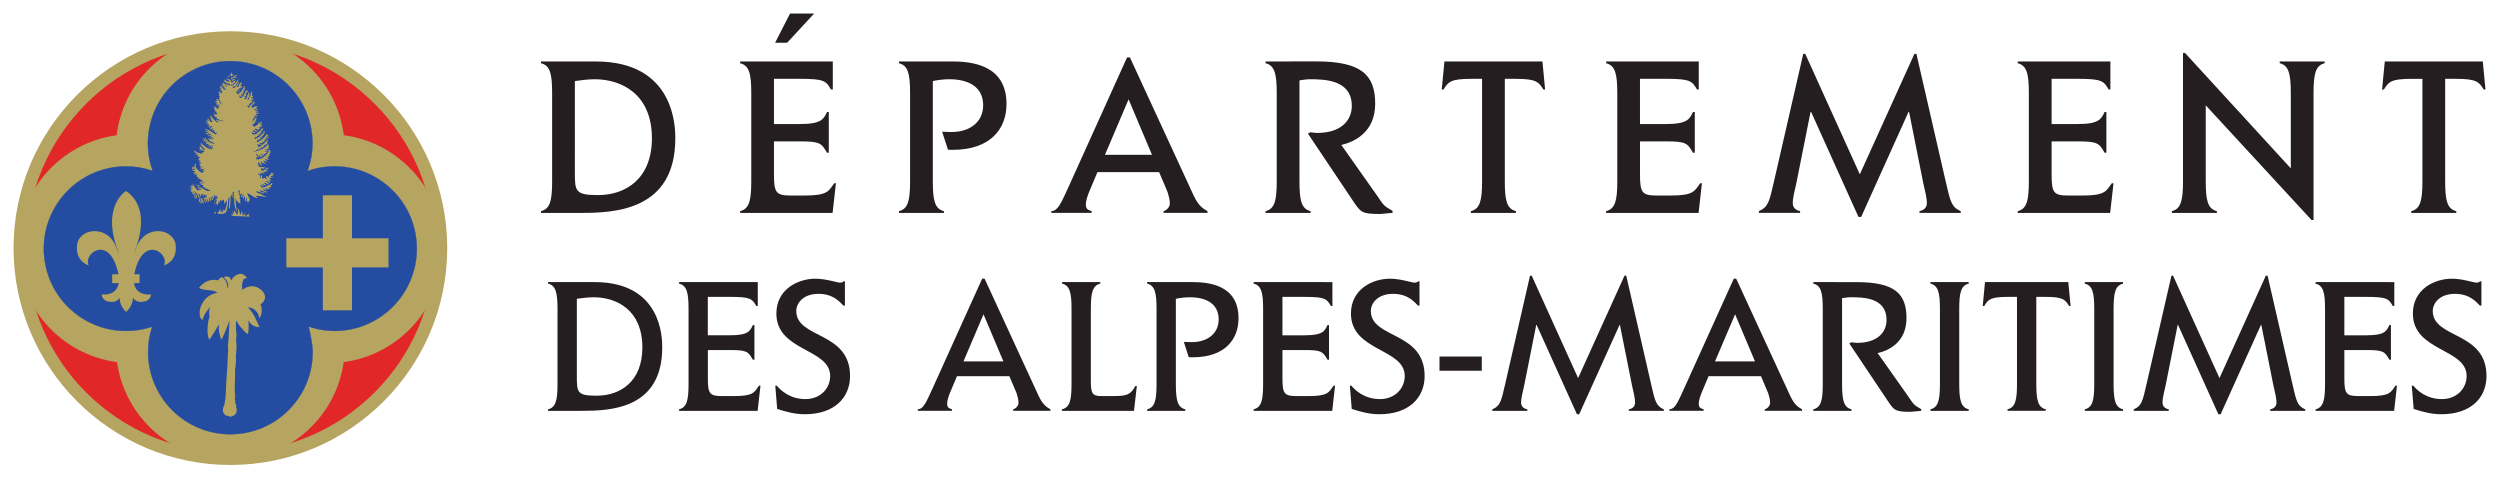
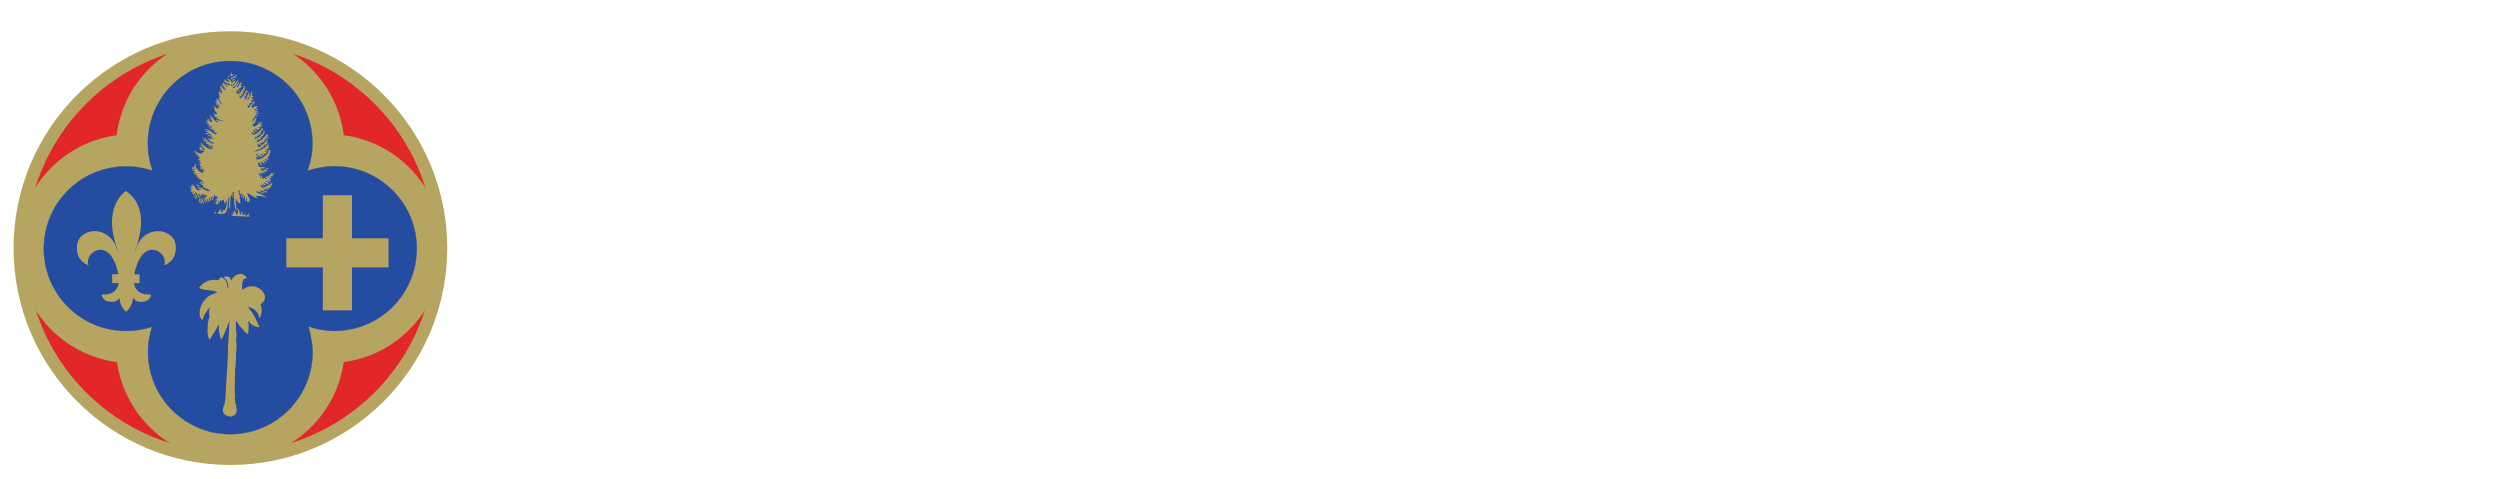
<svg xmlns="http://www.w3.org/2000/svg" id="svg5852" version="1.1" width="1024" height="196" viewBox="-0.687 -0.687 126.742 24.258">
  <defs id="defs5849" />
  <path d="m 5.894,7.374 0.019,0.004 0.021,-0.025 z" style="fill:#a4965f;fill-opacity:1;fill-rule:nonzero;stroke:none;stroke-width:1.333" id="path4359" />
  <path d="m 5.772,7.511 0.031,0.007 0.015,-0.031 -0.024,-0.015 z" style="fill:#b6a560;fill-opacity:1;fill-rule:nonzero;stroke:none;stroke-width:1.333" id="path4363" />
  <path d="m 5.832,7.542 0.024,0.007 0.089,-0.011 z" style="fill:#b6a560;fill-opacity:1;fill-rule:nonzero;stroke:none;stroke-width:1.333" id="path4367" />
  <path d="m 6.027,7.943 0.032,0.084 -0.021,-0.101 z" style="fill:#b6a560;fill-opacity:1;fill-rule:nonzero;stroke:none;stroke-width:1.333" id="path4371" />
  <path d="m 6.572,8.269 -0.007,0.049 0.067,-0.081 z" style="fill:#b6a560;fill-opacity:1;fill-rule:nonzero;stroke:none;stroke-width:1.333" id="path4375" />
  <path d="m 7.779,3.289 c 0.007,0.071 -0.063,0.032 -0.071,0" style="fill:#b6a560;fill-opacity:1;fill-rule:nonzero;stroke:none;stroke-width:1.333" id="path4387" />
  <path d="m 7.67,3.373 0.06,0.017 -0.045,-0.041 z" style="fill:#b6a560;fill-opacity:1;fill-rule:nonzero;stroke:none;stroke-width:1.333" id="path4391" />
  <path d="m 8.148,4.181 0.032,-0.007 z" style="fill:#b6a560;fill-opacity:1;fill-rule:nonzero;stroke:none;stroke-width:1.333" id="path4395" />
  <path d="m 10.988,22.476 c 5.859,0 10.607,-4.748 10.607,-10.607 0,-5.857 -4.748,-10.607 -10.607,-10.607 -5.857,0 -10.607,4.749 -10.607,10.607 0,5.859 4.749,10.607 10.607,10.607" style="fill:#e12728;fill-opacity:1;fill-rule:nonzero;stroke:none;stroke-width:1.333" id="path4407" />
  <path d="m 0.328,11.869 c 0,5.877 4.783,10.66 10.66,10.66 5.879,0 10.661,-4.783 10.661,-10.66 0,-5.879 -4.783,-10.66 -10.661,-10.66 -5.877,0 -10.66,4.781 -10.66,10.66 m 0.108,0 c 0,-5.82 4.733,-10.553 10.552,-10.553 5.82,0 10.553,4.733 10.553,10.553 0,5.819 -4.733,10.553 -10.553,10.553 -5.819,0 -10.552,-4.735 -10.552,-10.553" style="fill:#e12728;fill-opacity:1;fill-rule:nonzero;stroke:none;stroke-width:1.333" id="path4419" />
  <path d="M 10.992,0.897 C 4.931,0.897 -0.001,5.83 2.7298887e-7,11.891 2.7298887e-7,17.953 4.932,22.885 10.993,22.885 c 6.063,-0.001 10.995,-4.933 10.993,-10.995 0,-6.063 -4.932,-10.993 -10.995,-10.993 m 0.001,21.344 c -5.707,0 -10.349,-4.643 -10.351,-10.349 0,-5.707 4.643,-10.351 10.349,-10.351 5.707,-0.001 10.351,4.641 10.351,10.349 0.001,5.705 -4.641,10.349 -10.349,10.351" style="fill:#b6a560;fill-opacity:1;fill-rule:nonzero;stroke:none;stroke-width:1.333" id="path4423" />
  <path d="m 16.74,6.161 c -0.359,-2.86 -2.8,-5.073 -5.757,-5.073 -2.959,0.001 -5.399,2.215 -5.757,5.075 l -0.004,0.007 c -2.831,0.384 -5.012,2.812 -5.012,5.749 0,2.944 2.193,5.376 5.035,5.752 l 0.001,-0.004 c 0.397,2.82 2.819,4.987 5.747,4.987 2.928,0 5.349,-2.168 5.745,-4.987 l -0.012,0.004 c 2.845,-0.373 5.041,-2.807 5.041,-5.755 0,-2.939 -2.185,-5.367 -5.02,-5.749" style="fill:#b6a560;fill-opacity:1;fill-rule:nonzero;stroke:none;stroke-width:1.333" id="path4435" />
-   <path d="m 7.019,15.881 c -0.413,0.136 -0.855,0.211 -1.313,0.211 -2.304,0 -4.172,-1.868 -4.173,-4.173 0,-2.304 1.868,-4.172 4.173,-4.173 0.467,0 0.916,0.077 1.336,0.219 l 0.004,0.005 c -0.153,-0.433 -0.236,-0.9 -0.236,-1.385 0,-2.305 1.868,-4.173 4.172,-4.173 2.305,0 4.173,1.868 4.173,4.172 0,0.489 -0.089,0.952 -0.244,1.389 0.425,-0.148 0.884,-0.227 1.359,-0.227 2.305,0 4.173,1.868 4.173,4.172 0,2.305 -1.868,4.173 -4.172,4.173 -0.463,0 -0.889,-0.076 -1.305,-0.216 0,0 0.2,0.833 0.2,1.28 0,2.305 -1.868,4.173 -4.173,4.173 -2.304,0.001 -4.173,-1.868 -4.173,-4.172 0,-0.447 0.071,-0.875 0.2,-1.277 l -0.007,10e-4" style="fill:#244ca1;fill-opacity:1;fill-rule:nonzero;stroke:none;stroke-width:1.333" id="path4439" />
+   <path d="m 7.019,15.881 c -0.413,0.136 -0.855,0.211 -1.313,0.211 -2.304,0 -4.172,-1.868 -4.173,-4.173 0,-2.304 1.868,-4.172 4.173,-4.173 0.467,0 0.916,0.077 1.336,0.219 c -0.153,-0.433 -0.236,-0.9 -0.236,-1.385 0,-2.305 1.868,-4.173 4.172,-4.173 2.305,0 4.173,1.868 4.173,4.172 0,0.489 -0.089,0.952 -0.244,1.389 0.425,-0.148 0.884,-0.227 1.359,-0.227 2.305,0 4.173,1.868 4.173,4.172 0,2.305 -1.868,4.173 -4.172,4.173 -0.463,0 -0.889,-0.076 -1.305,-0.216 0,0 0.2,0.833 0.2,1.28 0,2.305 -1.868,4.173 -4.173,4.173 -2.304,0.001 -4.173,-1.868 -4.173,-4.172 0,-0.447 0.071,-0.875 0.2,-1.277 l -0.007,10e-4" style="fill:#244ca1;fill-opacity:1;fill-rule:nonzero;stroke:none;stroke-width:1.333" id="path4439" />
  <path d="m 6.802,6.583 c 0,0.476 0.08,0.943 0.236,1.387 h 10e-4 c -0.144,-0.447 -0.223,-0.912 -0.223,-1.387 0,-2.297 1.868,-4.167 4.165,-4.167 2.297,0 4.165,1.869 4.165,4.165 0,0.464 -0.081,0.931 -0.244,1.387 0.444,-0.14 0.901,-0.216 1.367,-0.217 1.112,0 2.159,0.433 2.945,1.22 0.787,0.787 1.22,1.833 1.22,2.947 0,1.112 -0.432,2.159 -1.22,2.945 -0.787,0.787 -1.832,1.22 -2.945,1.22 -0.445,0 -0.871,-0.071 -1.303,-0.216 -0.007,0.017 0.191,0.847 0.191,1.288 0,2.296 -1.869,4.165 -4.165,4.165 -1.113,0 -2.159,-0.433 -2.945,-1.22 -0.788,-0.785 -1.221,-1.832 -1.221,-2.945 0,-0.435 0.067,-0.864 0.199,-1.275 -0.145,0.408 -0.213,0.839 -0.212,1.275 0,1.117 0.435,2.167 1.224,2.956 0.789,0.789 1.839,1.224 2.956,1.223 2.304,0 4.18,-1.875 4.18,-4.179 0,-0.443 -0.199,-1.273 -0.201,-1.283 0.424,0.155 0.852,0.225 1.299,0.225 1.117,0 2.167,-0.436 2.956,-1.224 0.789,-0.791 1.224,-1.84 1.224,-2.956 0,-1.117 -0.435,-2.167 -1.224,-2.956 -0.791,-0.789 -1.84,-1.224 -2.956,-1.224 -0.468,0 -0.925,0.076 -1.361,0.227 0.171,-0.449 0.253,-0.917 0.253,-1.383 0,-2.304 -1.875,-4.179 -4.18,-4.179 -2.305,0 -4.18,1.875 -4.18,4.18 m -4.053,2.38 c -0.789,0.789 -1.224,1.84 -1.224,2.955 10e-4,2.305 1.876,4.18 4.181,4.18 0.449,0 0.892,-0.071 1.315,-0.211 l -0.004,-0.013 c -0.423,0.14 -0.863,0.211 -1.311,0.211 -2.297,0 -4.167,-1.869 -4.167,-4.167 0,-1.112 0.433,-2.157 1.22,-2.944 0.787,-0.788 1.833,-1.221 2.945,-1.221 0.443,0 0.875,0.076 1.288,0.211 -0.411,-0.148 -0.844,-0.224 -1.288,-0.224 -1.116,0 -2.167,0.435 -2.956,1.224 m 4.289,-0.992 v -10e-4 l -0.045,-0.007 z" style="fill:#244ca1;fill-opacity:1;fill-rule:nonzero;stroke:none;stroke-width:1.333" id="path4443" />
  <path id="path4447" d="m 10.807,3.25 -0.016,0.037 h 0.025 v 0.062 l 0.037,-0.01 0.131,0.121 -0.16,-0.018 c -0.061,-0.024 -0.095,-0.11 -0.174,-0.094 l 0.062,0.045 -0.082,0.041 0.094,0.018 -0.021,0.045 0.074,-0.018 -0.016,0.061 0.066,-0.035 0.008,0.066 0.045,-0.055 0.045,0.074 0.021,-0.051 0.053,0.098 c -0.083,0.024 -0.165,-0.066 -0.248,-0.066 l 0.018,0.09 0.084,-0.018 -0.062,0.066 c -0.077,-0.049 -0.067,-0.235 -0.207,-0.186 l 0.066,0.037 -0.104,0.01 v 0.016 h 0.021 l 0.025,0.051 0.041,-0.047 0.016,0.018 -0.066,0.09 0.096,-0.018 -0.049,0.055 0.082,-0.008 -0.062,0.074 0.098,-0.021 -0.045,0.059 c 0.025,0.069 0.06,-0.037 0.096,0 v 0.016 l -0.111,0.021 C 10.609,3.794 10.548,3.682 10.477,3.617 l 0.025,0.064 -0.037,0.021 0.074,0.033 -0.09,0.008 c -0.008,0.069 0.086,-0.016 0.105,0.041 l -0.105,0.033 v 0.029 l 0.135,0.012 -0.082,0.033 0.053,0.037 -0.025,0.045 0.084,-0.025 -0.092,0.1 -0.086,-0.127 -0.023,0.019 c 0.107,0.041 -0.037,0.031 -0.029,0.084 l 0.066,0.023 -0.066,0.059 h 0.066 l -0.037,0.064 0.053,0.047 -0.053,0.045 0.029,0.037 -0.021,0.016 0.008,0.029 0.014,0.062 c 0.057,0.057 0.072,0.15 0.143,0.213 -0.132,-0.037 -0.165,-0.214 -0.23,-0.305 l -0.018,0.021 -0.027,-0.01 -0.053,0.033 0.09,0.029 c -0.005,0.073 -0.09,0.013 -0.111,0.055 l 0.008,0.064 0.104,-0.035 -0.1,0.109 0.119,-0.016 -0.012,0.016 -0.107,0.066 c 0.083,0.037 0.12,-0.066 0.182,-0.037 l -0.119,0.111 0.148,-0.057 c 0,0.061 -0.08,0.079 -0.096,0.127 l 0.014,0.049 C 10.299,4.834 10.248,4.728 10.183,4.702 l -0.066,0.018 0.027,0.004 0.076,0.037 -0.084,0.062 0.084,0.029 -0.037,0.027 0.008,0.033 0.037,-0.016 -0.008,0.08 0.053,-0.016 v 0.074 l 0.049,-0.012 0.008,0.029 -0.064,0.082 -0.129,-0.111 0.029,0.029 -0.049,0.045 0.066,-0.008 0.029,0.037 -0.029,0.016 -0.039,0.037 0.113,0.029 -0.084,0.029 0.145,0.029 -0.033,0.053 0.045,0.027 0.062,-0.008 0.014,0.053 h 0.023 l 0.082,0.039 0.162,0.008 c -0.149,0.059 -0.298,-0.033 -0.43,-0.082 l 0.041,0.035 -0.004,0.047 0.086,0.037 -0.004,0.062 C 10.271,5.489 10.185,5.412 10.128,5.329 10.091,5.268 10.03,5.238 10.005,5.181 l -0.045,-0.062 0.029,0.092 -0.055,0.045 0.033,0.021 h 0.014 l 0.027,-0.037 0.025,0.065 -0.092,0.055 h 0.018 l 0.119,0.016 -0.09,0.059 0.098,-0.01 -0.025,0.033 0.029,0.029 C 9.931,5.58 9.955,5.313 9.815,5.321 c 0,0.065 0.11,0.06 0.082,0.127 -0.037,-0.063 -0.14,-0.005 -0.193,-0.055 l 0.152,0.084 c -0.033,0.059 -0.107,-0.008 -0.115,0.066 l 0.037,-0.004 h 0.107 l -0.074,0.064 -0.016,0.037 0.109,-0.053 0.016,0.016 -0.09,0.119 0.119,-0.061 c 0.049,0.071 -0.078,0.065 -0.045,0.135 0.075,-0.012 0.087,-0.117 0.166,-0.109 0,0.079 -0.098,0.097 -0.104,0.184 l 0.021,0.01 0.154,-0.084 -0.09,0.133 0.152,-0.019 -0.062,0.088 0.076,-0.008 -0.008,0.059 0.125,-0.021 -0.09,0.104 -0.379,-0.242 -0.164,-0.041 c 0.028,0.091 0.127,0.017 0.164,0.09 h -0.156 c 0.033,0.071 0.128,0.037 0.186,0.066 -0.025,0.061 -0.103,0.035 -0.156,0.053 l 0.037,0.025 0.01,0.049 0.098,-0.049 0.074,-0.025 -0.082,0.066 0.148,-0.019 C 10.005,6.219 9.857,6.135 9.841,6.221 L 9.96,6.206 10.062,6.176 c -0.028,0.075 -0.111,0.068 -0.156,0.1 h 0.084 L 10.124,6.239 10.027,6.327 v 0.023 h 0.008 L 10.165,6.335 C 10.053,6.445 9.914,6.276 9.816,6.358 l 0.008,0.004 0.098,0.025 -0.016,0.064 h 0.008 V 6.436 l 0.037,-0.012 0.021,0.074 0.135,0.008 -0.035,0.014 v 0.023 c 0.065,-0.024 0.091,0.037 0.135,0.057 C 10.018,6.596 9.823,6.495 9.728,6.313 l -0.037,-0.07 0.014,0.07 c -0.033,0.067 0.065,0.048 0.053,0.102 -0.071,-0.012 -0.101,-0.08 -0.164,-0.109 -0.024,0.061 0.066,0.057 0.074,0.119 -0.025,0.065 -0.074,0 -0.102,0 0.028,0.107 0.152,-0.02 0.213,0.037 l -0.004,0.029 c -0.065,-0.037 -0.083,0.067 -0.137,0.029 v 0.023 l 0.1,-0.023 0.119,0.023 c -0.041,0.021 -0.129,0.025 -0.107,0.086 l 0.047,-0.019 0.135,-0.01 c -0.053,0.025 -0.094,0.094 -0.156,0.074 v 0.025 l 0.049,-0.025 0.148,-0.019 -0.104,0.104 c 0.087,0.016 0.14,-0.104 0.219,-0.066 l -0.127,0.131 0.008,0.008 c 0.095,0.029 0.066,-0.102 0.156,-0.094 l -0.074,0.156 C 9.895,6.856 9.738,6.786 9.631,6.663 c -0.087,0 -0.071,-0.107 -0.104,-0.152 v 0.082 h -0.074 l 0.092,0.045 -0.1,0.025 v 0.021 c 0.057,-0.012 0.125,0.017 0.166,0.053 l -0.062,-0.016 -0.004,0.029 0.094,0.053 -0.016,0.045 0.082,0.016 v 0.014 c -0.14,0.156 -0.123,-0.176 -0.279,-0.127 l -0.033,0.031 0.045,-0.008 0.037,0.049 -0.104,0.062 0.127,-0.018 -0.098,0.1 c 0.109,-0.091 0.193,-0.024 0.285,0.025 l -0.066,0.031 -0.117,0.084 -0.184,-0.066 c -0.069,-0.016 -0.095,-0.128 -0.186,-0.074 l 0.082,0.047 -0.029,0.019 v 0.023 c 0.033,0.029 0.086,-0.036 0.104,0.029 l -0.09,0.084 0.033,0.004 0.027,-0.037 h 0.084 l -0.01,0.008 -0.025,0.074 0.062,-0.045 0.01,0.008 -0.055,0.105 0.1,-0.037 0.012,0.043 -0.027,0.049 -0.035,0.01 0.018,0.012 0.035,0.025 -0.014,0.014 -0.047,-0.014 -0.021,0.012 0.014,0.021 0.059,0.014 0.043,0.008 0.002,0.016 -0.045,-0.002 -0.023,0.002 -0.019,0.023 0.065,0.004 0.037,0.01 -0.041,0.021 -0.004,0.031 -0.014,0.023 v 0.023 l 0.043,-0.033 0.025,-0.027 0.021,0.027 -0.002,0.016 -0.059,0.055 -0.041,0.033 0.029,0.014 0.041,0.01 v 0.025 l -0.039,0.01 0.082,0.033 -0.09,0.082 0.023,0.004 0.121,-0.049 c 0.016,0.063 -0.072,0.041 -0.1,0.074 l 0.008,0.045 c 0.053,-0.025 0.107,-0.041 0.174,-0.025 0,0.079 -0.123,0.001 -0.082,0.084 l 0.117,-0.018 -0.072,0.07 -0.025,0.049 c -0.168,-0.028 -0.296,-0.175 -0.379,-0.324 l 0.045,-0.074 -0.045,-0.07 -0.045,0.152 -0.059,-0.016 0.051,0.057 -0.012,0.018 -0.1,-0.037 -0.014,0.016 0.037,0.037 -0.008,0.029 -0.037,-0.008 c 0.045,0.123 0.128,-0.055 0.193,0.016 l -0.119,0.082 -0.098,0.051 0.098,-0.021 h 0.129 c -0.059,0.012 -0.059,0.123 -0.137,0.082 l 0.074,0.045 -0.008,0.051 0.105,-0.084 c 0.025,0.055 -0.077,0.072 -0.053,0.129 l 0.029,-0.012 0.074,-0.033 -0.047,0.127 0.01,-0.008 h 0.1 l -0.037,0.111 0.109,-0.029 v 0.055 c 0.067,-0.029 0.108,0.072 0.158,0.102 -0.051,0.065 -0.091,-0.045 -0.148,0 l 0.027,0.045 -0.053,0.039 0.008,0.045 0.057,-0.037 0.189,-0.055 c -0.028,0.081 -0.185,0.017 -0.172,0.137 h 0.104 l -0.021,0.111 h 0.039 l 0.025,-0.002 0.008,0.027 0.023,0.012 0.041,-0.014 -0.002,0.047 0.019,0.002 0.014,-0.004 -0.012,0.021 0.018,0.004 0.057,-0.021 0.037,0.074 0.062,-0.027 0.051,0.049 c -0.173,0.081 -0.311,-0.065 -0.447,-0.139 -0.045,0.036 -0.113,0.019 -0.18,0.043 l 0.008,0.021 c 0.059,0.029 0.12,-0.012 0.182,-0.021 -0.02,0.071 -0.148,0.044 -0.189,0.113 l -0.012,-0.018 c -0.124,-0.087 -0.183,-0.234 -0.258,-0.35 l -0.019,0.016 0.037,0.104 -0.029,0.016 -0.135,-0.102 0.082,0.064 -0.045,0.037 0.016,0.008 0.086,0.047 c -0.061,-0.004 -0.119,0.008 -0.168,-0.037 v 0.021 l 0.086,0.037 -0.039,0.027 0.154,0.008 -0.172,0.055 0.082,0.012 -0.025,0.045 0.041,0.018 -0.09,0.037 h 0.131 l -0.049,0.057 c 0.071,0.033 0.095,-0.11 0.17,-0.094 l -0.141,0.146 h 0.082 l -0.025,0.084 c 0.087,-0.049 0.058,-0.152 0.137,-0.193 0.012,0.091 -0.056,0.16 -0.098,0.238 l -0.043,0.008 0.066,0.029 c 0.055,-0.075 0.073,-0.181 0.131,-0.23 0.021,0.112 -0.081,0.2 -0.109,0.295 l 0.045,0.025 c 0.061,-0.083 0.066,-0.189 0.111,-0.275 h 0.025 l -0.025,0.133 0.008,0.186 0.025,-0.17 c 0.012,-0.045 -8.8e-4,-0.129 0.065,-0.129 0.004,0.075 -0.045,0.136 -0.016,0.211 l 0.027,-0.008 c -0.036,-0.079 0.075,-0.108 0.025,-0.178 l 0.166,0.004 0.072,0.076 0.01,-0.068 0.074,0.055 c -0.083,0.021 0.038,0.074 -0.045,0.094 l -0.042,-0.049 -0.016,0.119 -0.057,-0.09 -0.008,0.119 0.019,-0.025 0.016,0.018 c -0.008,0.075 -0.073,0.127 -0.082,0.201 l 0.037,0.021 -0.008,-0.059 c 0.061,-0.057 0.091,-0.148 0.145,-0.211 0.013,0.059 -0.032,0.109 -0.037,0.166 l -0.037,0.066 h 0.027 c 0.067,-0.077 0.104,-0.182 0.158,-0.26 l -0.037,0.148 v 0.102 l 0.019,-0.004 -0.008,-0.033 c 0.083,-0.057 0.052,-0.164 0.09,-0.242 0.053,0.063 -0.018,0.148 0.018,0.215 l 0.037,-0.057 c 0.033,-0.063 -0.046,-0.157 0.037,-0.189 l 0.012,0.172 c 0.14,0.004 -0.021,-0.132 0.053,-0.209 l 0.037,0.135 h 0.018 l 0.012,-0.156 0.047,-0.029 0.008,0.088 0.045,-0.037 0.029,-0.014 0.019,0.027 -0.094,0.129 c 0.049,-0.029 0.056,-0.102 0.127,-0.082 l -0.037,0.104 -0.033,-0.021 -0.119,0.141 c 0.045,-0.004 0.087,-0.111 0.152,-0.09 l -0.045,0.143 -0.037,0.129 0.012,-0.033 0.09,-0.066 -0.027,0.1 c 0.119,-0.025 0.038,-0.182 0.127,-0.211 l -0.016,0.082 0.029,0.021 0.023,-0.156 0.074,0.053 0.1,-0.068 0.025,0.016 0.016,0.182 c 0.061,-0.037 0.091,-0.133 0.137,-0.166 -0.012,0.189 -0.017,0.411 -0.145,0.535 l -0.014,-0.09 -0.098,0.219 V 9.988 l -0.082,0.104 c 0,-0.075 0.027,-0.136 0.043,-0.203 -0.081,0.071 -0.135,0.173 -0.193,0.252 0.145,0.02 0.335,0.05 0.441,-0.074 0.099,-0.209 0.091,-0.466 0.119,-0.705 l 0.047,-0.061 0.012,0.016 -0.037,0.564 0.025,0.025 c 0.085,-0.197 0.033,-0.457 0.082,-0.672 l 0.049,-0.062 c 0.021,0.075 -0.008,0.144 0.025,0.201 l 0.019,-0.34 0.066,0.019 -0.037,0.119 c 0.107,0.004 -0.022,0.083 0.016,0.145 h 0.021 c 0,0.247 0.016,0.502 0.127,0.713 l 0.01,-0.004 C 11.285,9.824 11.273,9.618 11.248,9.412 l 0.021,-0.047 0.053,0.182 v -0.008 l 0.019,-0.064 0.062,0.146 0.008,-0.055 0.104,0.092 -0.045,-0.135 0.045,0.035 -0.045,-0.131 0.019,0.021 c 0.059,-0.033 -0.065,-0.079 -0.041,-0.141 l 0.041,0.012 -0.027,-0.109 -0.021,-0.014 -0.025,-0.145 -0.049,-0.104 0.066,0.047 0.019,-0.029 0.018,0.012 -0.018,0.129 0.062,0.082 0.045,-0.104 c 0.037,0.067 -0.008,0.133 -0.018,0.199 l 0.055,0.043 c 0.032,-0.057 -0.02,-0.13 0.051,-0.176 0.016,0.069 -0.002,0.136 -0.006,0.213 l 0.047,0.072 c -0.021,-0.063 -8.6e-4,-0.148 0.035,-0.193 l 0.014,0.117 c 0.008,0.045 -0.026,0.141 0.035,0.162 0.051,-0.063 -0.036,-0.136 0.037,-0.186 0.029,0.069 0.01,0.179 0.047,0.246 l 0.029,-0.098 0.023,0.061 0.045,0.066 -0.023,-0.074 0.023,-0.098 0.037,0.09 v -0.082 l -0.06,-0.121 -0.037,-0.08 -0.059,-0.133 c 0.209,0.024 0.342,0.264 0.564,0.238 L 12.262,9.244 c 0.177,0 0.366,0.019 0.535,0.064 v -0.029 c -0.112,-0.028 -0.206,-0.103 -0.305,-0.156 -0.091,0.025 -0.136,-0.07 -0.201,-0.082 l 0.053,-0.037 c 0.091,0.057 0.234,0.044 0.32,0.131 l 0.014,-0.037 0.045,0.01 V 9.086 C 12.636,9.058 12.5,9.057 12.492,8.959 l 0.057,0.012 c 0.079,0.041 0.173,0.037 0.238,0.1 l 0.084,-0.018 v -0.012 l -0.084,-0.029 -0.156,-0.082 c 0.091,-0.055 0.169,0.029 0.256,0.012 l -0.107,-0.066 0.037,-0.027 0.129,0.064 0.027,-0.064 -0.049,-0.053 0.131,0.019 v -0.074 l -0.057,-0.021 v -0.016 l 0.133,-0.004 -0.043,-0.053 0.043,-0.025 v -0.012 h -0.051 v -0.025 l -0.066,0.07 c -0.136,0.069 -0.255,0.16 -0.412,0.178 -0.036,-0.049 -0.09,-0.088 -0.102,-0.15 0.057,0.013 0.128,0.072 0.193,0.113 -0.02,-0.063 -0.074,-0.103 -0.111,-0.166 l 0.156,0.07 0.094,0.019 -0.139,-0.127 0.014,-0.019 c 0.087,0.008 0.143,0.086 0.217,0.082 v -0.074 l -0.145,-0.062 0.025,-0.019 c 0.091,-0.013 0.13,0.086 0.213,0.049 l -0.049,-0.041 0.045,-0.025 -0.016,-0.016 -0.062,0.016 -0.057,-0.045 0.172,0.025 0.014,-0.018 -0.104,-0.094 0.094,-0.043 c 0.037,-0.012 0.084,0.063 0.092,-0.004 L 13.027,8.265 V 8.25 L 13.154,8.205 C 13.105,8.131 13.232,8.151 13.207,8.076 l -0.152,0.084 0.076,-0.084 c -0.116,-0.065 -0.079,0.162 -0.17,0.121 l -0.06,0.127 c 0.016,-0.063 -0.051,-0.062 -0.068,-0.094 l -0.053,0.072 0.008,-0.008 0.07,0.084 c -0.041,0.079 -0.041,-0.057 -0.09,0 l -0.025,-0.055 c -0.172,0.087 -0.138,0.056 -0.133,-0.055 l -0.043,-0.072 c -0.071,0.037 0.028,0.089 -0.018,0.143 -0.065,-0.008 -0.019,-0.085 -0.065,-0.109 l 0.023,-0.033 h -0.045 c 0,-0.045 -0.108,-0.031 -0.047,-0.088 0.063,0.021 0.116,0.061 0.186,0.041 l -0.109,-0.078 0.057,-0.016 c 0.053,0.045 0.128,0.037 0.211,0.037 -0.017,-0.041 -0.098,-0.008 -0.104,-0.074 l 0.021,-0.016 0.172,0.045 v -0.012 l -0.045,-0.018 -0.029,-0.062 0.125,0.01 v -0.029 c -0.033,-0.02 -0.117,0.016 -0.113,-0.047 l 0.121,-0.008 0.027,-0.037 -0.064,-0.004 0.016,-0.045 -0.062,0.059 c -0.083,-0.029 -0.081,0.076 -0.139,0.098 h -0.156 l 0.037,-0.025 -0.037,-0.072 0.027,-0.01 0.146,0.025 -0.018,-0.053 0.094,-0.018 v -0.012 c -0.128,-0.028 -0.251,0.034 -0.363,-0.045 l 0.01,-0.029 -0.033,-0.111 0.037,-0.074 c 0.036,0.048 0.09,0.114 0.107,0.176 l 0.045,-0.008 v -0.072 c -0.067,0.004 0.008,-0.055 -0.045,-0.059 l -0.008,-0.07 0.127,0.092 0.123,0.027 v -0.012 l -0.115,-0.115 -0.016,-0.021 c 0.075,-0.032 0.144,0.045 0.209,0.062 v -0.018 h -0.008 c -0.004,-0.061 -0.09,-0.06 -0.09,-0.135 0.061,-0.02 0.119,0.07 0.186,0.037 l -0.021,-0.029 -0.111,-0.09 c 0.041,-0.017 0.087,0.032 0.148,0.016 l -0.074,-0.064 0.119,-0.039 -0.09,-0.043 0.098,-0.047 -0.045,-0.066 0.104,-0.023 -0.082,-0.029 0.053,-0.053 -0.082,-0.004 0.021,-0.062 -0.047,0.037 c -0.003,0.116 -0.085,0.218 -0.176,0.305 -0.132,0.103 -0.284,0.174 -0.449,0.174 l -0.004,-0.062 -0.012,-0.008 0.062,-0.047 0.031,-0.004 -0.062,-0.057 0.018,-0.033 -0.045,-0.019 0.008,-0.062 c 0.079,0.037 0.07,0.13 0.131,0.18 l 0.074,0.008 c -0.069,-0.02 -0.074,-0.119 -0.096,-0.172 0.059,0.057 0.083,0.152 0.166,0.156 l -0.037,-0.045 0.094,0.018 c -0.004,-0.079 -0.101,-0.064 -0.109,-0.129 l 0.045,-0.008 0.129,0.107 0.019,-0.025 -0.059,-0.096 0.123,0.039 c -0.073,-0.083 0.08,-0.058 0.055,-0.119 -0.061,-0.005 -0.119,-0.021 -0.164,-0.047 l 0.164,0.021 0.037,-0.049 -0.148,-0.047 c 0.071,-0.049 0.162,0.042 0.203,-0.053 l -0.084,-0.029 0.123,-0.037 -0.078,-0.037 0.078,-0.027 -0.064,-0.043 v -0.074 c -0.033,0.063 -0.08,0.121 -0.129,0.158 l 0.008,0.008 c -0.18,0.12 -0.387,0.209 -0.609,0.246 l -0.008,-0.016 c 0.061,-0.025 0.144,-0.026 0.182,-0.104 h 0.133 v -0.008 c -0.012,-0.071 0.057,-0.034 0.082,-0.047 l -0.01,-0.035 c 0.017,-0.067 0.068,0.004 0.1,0 v -0.082 l 0.066,0.045 -0.037,-0.084 0.018,-0.012 0.094,0.029 -0.045,-0.066 h 0.098 l 0.021,-0.053 -0.055,-0.008 0.078,-0.066 c 0,-0.083 -0.045,0.029 -0.078,-0.008 l 0.078,-0.084 c -0.091,-0.037 -0.089,0.084 -0.135,0.121 -0.24,0.205 -0.495,0.391 -0.801,0.416 l -0.019,-0.141 0.09,0.111 c 0.087,-0.008 -0.049,-0.119 0.029,-0.148 l 0.111,0.111 -0.019,-0.148 c 0.073,-0.036 0.062,0.098 0.123,0.102 l -0.037,-0.131 0.025,-0.016 0.074,0.062 0.072,0.012 -0.053,-0.141 0.129,0.029 0.102,-0.021 v -0.016 l -0.078,-0.01 -0.053,-0.057 0.082,0.021 0.131,-0.021 -0.029,-0.023 -0.053,-0.039 0.008,-0.008 0.1,0.033 0.021,-0.025 0.023,0.01 0.014,-0.029 h -0.021 l -0.027,-0.062 h 0.109 l -0.074,-0.037 0.004,-0.012 c 0.037,0.012 0.084,-0.061 0.1,0.008 l 0.053,-0.016 -0.053,-0.029 -0.066,-0.025 0.057,-0.029 0.018,0.021 c 0.061,-0.021 0.079,0.047 0.123,-0.012 l -0.148,-0.047 0.121,-0.061 -0.096,-0.004 -0.018,-0.074 -0.016,0.012 c -0.008,0.144 -0.148,0.173 -0.223,0.293 -0.069,0.024 -0.111,0.066 -0.178,0.104 l -0.053,0.045 -0.045,-0.121 0.111,0.037 -0.051,-0.082 0.141,0.01 0.01,-0.045 -0.037,-0.029 c 0.016,-0.103 0.06,0.025 0.109,-0.008 l -0.045,-0.068 0.092,-0.027 -0.01,-0.041 0.064,-0.029 -0.047,-0.049 0.086,-0.025 c -0.077,-0.012 0.029,-0.074 -0.004,-0.111 l -0.023,0.029 -0.029,-0.019 -0.021,0.064 c -0.181,0.284 -0.503,0.409 -0.828,0.359 l -0.025,-0.021 0.076,0.004 c 0.087,-0.012 0.173,4.1e-4 0.23,-0.045 l 0.023,0.025 0.096,-0.037 0.025,-0.062 0.074,0.025 v -0.074 h 0.094 l -0.029,-0.074 c 0.045,-0.033 0.092,0.063 0.129,0 l -0.066,-0.062 0.111,-0.012 -0.062,-0.062 0.111,-0.027 -0.057,-0.029 0.111,-0.037 v -0.018 h -0.084 l 0.045,-0.066 -0.029,-0.023 c -0.073,0.119 -0.192,0.242 -0.318,0.312 -0.071,0.049 -0.186,0.054 -0.215,-0.049 l 0.004,-0.055 0.113,0.074 0.076,-0.029 -0.062,-0.037 c -0.013,-0.057 -0.086,-0.011 -0.082,-0.072 0.099,-0.079 0.155,0.128 0.246,0.037 l -0.065,-0.037 -0.092,-0.078 0.018,-0.014 c 0.112,-0.033 0.102,0.084 0.213,0.084 l -0.057,-0.076 h 0.057 l 0.066,-0.045 -0.156,-0.029 0.152,-0.008 0.123,-0.098 -0.146,0.061 v -0.023 c 0.069,-0.004 0.113,-0.07 0.146,-0.111 l -0.111,0.053 c -0.053,-0.079 0.153,-0.101 0.037,-0.164 -0.065,0.021 -0.031,0.094 -0.094,0.119 l 0.021,-0.09 -0.047,0.016 -0.008,-0.037 h -0.014 c 0.037,0.149 -0.126,0.181 -0.209,0.248 l -0.037,-0.041 -0.094,-0.066 0.16,-0.051 -0.066,-0.023 0.111,-0.066 -0.074,-0.016 0.119,-0.029 -0.074,-0.037 0.084,-0.066 -0.055,-0.016 0.045,-0.045 -0.035,-0.029 -0.186,0.238 -0.029,-0.008 0.064,-0.074 -0.027,-0.037 0.064,-0.037 -0.027,-0.037 0.086,-0.029 -0.037,-0.078 0.016,-0.012 0.137,0.027 0.004,-0.053 -0.123,-0.029 0.094,-0.027 -0.045,-0.037 0.145,0.021 0.004,-0.029 -0.021,-0.029 v 0.008 l -0.146,-0.025 c 0.045,-0.049 0.114,0.013 0.146,-0.049 l -0.029,-0.025 c -0.012,0.067 -0.086,-0.004 -0.127,0.016 l 0.021,-0.053 0.045,0.025 v -0.053 l 0.09,0.008 -0.016,-0.037 c -0.071,0 -0.136,0.021 -0.186,0.057 l -0.014,-0.053 0.158,-0.037 -0.061,-0.066 h 0.098 c -0.095,-0.119 -0.218,0.033 -0.312,0.045 l -0.008,-0.082 0.049,-0.037 -0.041,-0.019 c 0.02,-0.079 0.086,0.02 0.131,0 l -0.111,-0.062 c 0.041,-0.079 0.087,0.024 0.137,-0.008 l -0.047,-0.037 0.051,-0.066 -0.014,0.01 -0.037,-0.047 -0.035,0.066 c -0.132,0.053 -0.136,0.222 -0.256,0.275 l -0.045,-0.131 c 0.061,-0.041 0.036,0.083 0.109,0.029 v -0.018 l -0.049,-0.059 0.066,0.01 v -0.078 h 0.074 l 0.008,-0.041 0.082,-0.07 h -0.111 c 0.024,-0.061 0.107,-0.033 0.148,-0.051 -0.008,-0.087 -0.085,0.009 -0.139,-0.023 l 0.094,-0.059 -0.008,-0.016 -0.082,-0.008 c 0.004,-0.059 0.111,-0.005 0.107,-0.076 l -0.074,-0.019 0.049,-0.119 -0.066,0.066 0.055,-0.141 -0.025,0.008 -0.029,-0.045 c -0.017,0.172 -0.106,0.321 -0.176,0.469 -0.057,-0.045 0.054,-0.11 -0.037,-0.127 0.02,-0.057 0.053,0.014 0.074,-0.027 l 0.035,-0.084 -0.045,-0.029 0.082,-0.045 v -0.045 l -0.072,0.037 0.035,-0.137 -0.035,0.033 c -0.029,0.127 -0.121,0.247 -0.129,0.363 l -0.09,-0.021 c -0.033,-0.065 0.082,-0.007 0.053,-0.082 l -0.064,-0.016 0.121,-0.076 c -0.073,-0.004 0.016,-0.027 0,-0.064 l -0.072,0.019 0.072,-0.086 -0.049,-0.016 0.088,-0.008 0.033,-0.076 -0.092,0.018 v -0.018 l 0.066,-0.035 -0.012,-0.029 c -0.156,0.087 -0.116,0.296 -0.273,0.396 l -0.094,0.035 -0.029,-0.074 0.014,-0.09 0.068,0.111 c 0.091,-0.033 -0.02,-0.124 0.004,-0.168 l 0.1,0.065 -0.008,-0.029 0.021,-0.016 -0.076,-0.082 0.037,0.008 0.08,-0.029 -0.055,-0.045 0.082,-0.045 -0.068,-0.018 0.098,-0.019 -0.082,-0.029 0.09,-0.037 -0.053,-0.033 0.045,-0.037 -0.021,-0.008 v -0.041 l -0.023,0.004 c -0.075,0.156 -0.182,0.351 -0.352,0.42 l -0.045,-0.111 -0.072,0.014 c 0.136,-0.069 0.22,-0.277 0.373,-0.285 l -0.053,-0.021 0.019,-0.043 -0.094,0.027 C 11.52,3.632 11.535,3.554 11.598,3.546 l -0.074,-0.029 0.065,-0.037 c -0.111,-0.012 -0.152,0.136 -0.193,0.219 -0.004,0.065 -0.065,0.004 -0.082,-0.008 l 0.021,-0.025 0.033,0.025 -0.025,-0.053 c 0.095,0.007 0.004,-0.068 0.074,-0.092 l -0.021,-0.014 0.047,-0.061 c -0.087,0 -0.087,0.099 -0.119,0.152 -0.045,0.079 -0.136,0.172 -0.23,0.156 0.061,-0.013 -0.018,-0.05 0.027,-0.078 l 0.029,0.033 0.033,-0.062 0.037,0.025 c 0.116,-0.071 0.071,-0.251 0.207,-0.275 l -0.068,-0.025 0.021,-0.012 -0.01,-0.027 c -0.08,0.087 -0.134,0.216 -0.25,0.285 l -0.09,0.021 0.01,-0.094 0.053,0.057 c 0.016,-0.061 0.074,-0.074 0.127,-0.119 l 0.021,-0.111 0.029,-0.045 c -0.071,0.049 -0.117,0.107 -0.195,0.156 l -0.057,-0.066 c 0.049,-0.132 -0.179,-0.073 -0.211,-0.193 z m 0.562,0.109 c 0.004,-0.004 0.008,-0.01 0.012,-0.014 l -0.014,0.008 z m 0.012,-0.014 0.06,-0.035 -0.016,-0.016 c -0.019,0.01 -0.029,0.036 -0.045,0.051 z M 5.707,8.994 c 0,0 -1.34,0.777 -0.35,3.199 l -0.104,-0.211 c -0.393,-1.331 -1.919,-1.122 -2.031,-0.266 -0.112,0.855 0.588,1.051 0.588,1.051 -0.28,-0.575 0.896,-1.47 1.4,0.043 0.54,1.617 -0.742,1.428 -0.742,1.428 0,0 2e-4,0.394 0.547,0.379 0.17,-0.004 0.277,-0.088 0.359,-0.193 0.016,0.233 0.1,0.483 0.332,0.699 0,0 0.316,-0.238 0.354,-0.705 0.083,0.108 0.19,0.195 0.363,0.199 0.547,0.015 0.547,-0.379 0.547,-0.379 0,0 -1.282,0.19 -0.742,-1.428 0.504,-1.513 1.68,-0.618 1.4,-0.043 0,0 0.701,-0.196 0.588,-1.051 -0.112,-0.856 -1.638,-1.065 -2.031,0.266 l -0.057,0.117 c 0.324,-0.817 0.712,-2.315 -0.422,-3.105 z M 15.68,9.213 v 0.002 2.174 0.002 h -1.842 -0.008 v 1.477 0.002 h 1.85 v 2.176 h 1.479 v -2.176 h 0.002 1.848 V 11.391 H 17.158 V 9.213 h -0.002 z m -4.33,0.639 0.037,0.178 c -0.012,0.063 -0.024,0.14 -0.074,0.174 -0.024,-0.087 -0.074,-0.173 -0.148,-0.23 l 0.021,0.176 -0.123,-0.123 c 0.02,0.057 0.078,0.116 0.064,0.186 l -0.098,-0.055 0.045,0.092 c 0.264,0.037 0.574,0.016 0.85,0.045 l 0.06,-0.025 -0.064,-0.019 0.039,-0.121 c -0.077,0.045 -0.155,0.159 -0.25,0.105 l 0.057,-0.17 c -0.041,0.061 -0.085,0.152 -0.168,0.16 0.013,-0.069 0.012,-0.177 -0.029,-0.234 0.004,0.079 -0.036,0.169 -0.09,0.223 -0.008,-0.132 -0.03,-0.269 -0.129,-0.359 z m -1.115,0.172 -0.07,0.113 0.1,-0.008 z m 1.289,3.172 c -0.204,0 -0.4,0.142 -0.482,0.33 -0.045,-0.055 -0.045,-0.125 -0.111,-0.166 -0.075,-0.041 -0.213,-0.041 -0.279,0 0.175,0.151 0.275,0.366 0.217,0.586 -0.037,-0.055 -0.016,-0.129 -0.041,-0.188 -0.021,-0.161 -0.126,-0.333 -0.279,-0.391 -0.079,0.016 -0.133,0.091 -0.17,0.158 -0.391,-0.1 -0.745,0.079 -0.979,0.383 0.275,0.167 0.675,0.054 0.941,0.236 -0.2,0.053 -0.392,0.121 -0.555,0.264 -0.249,0.256 -0.407,0.58 -0.336,0.959 0.033,0.063 0.062,0.143 0.137,0.168 0.047,-0.251 0.213,-0.458 0.367,-0.658 l 0.004,0.008 c -0.059,0.149 -0.045,0.339 -0.021,0.5 -0.045,0.088 -0.063,0.191 -0.076,0.291 -0.033,0.261 -0.061,0.622 0.068,0.859 C 10.111,16.286 10.252,16.017 10.407,15.768 l 0.016,0.012 c -0.061,0.263 0.037,0.495 0.088,0.723 h 0.045 c 0.163,-0.312 0.279,-0.647 0.404,-0.967 l -0.018,0.123 c -0.024,0.387 -0.029,0.819 -0.078,1.211 0.029,0.12 0.012,0.254 0.004,0.367 -0.016,0.495 -0.045,0.977 -0.086,1.471 -0.005,0.288 -0.026,0.534 -0.039,0.816 -0.057,0.104 -10e-4,0.263 -0.084,0.357 -0.041,0.137 -0.1,0.304 0.029,0.416 0.049,0.129 0.191,0.062 0.279,0.146 0.1,-0.017 0.188,-0.056 0.268,-0.113 0.075,-0.101 0.115,-0.249 0.053,-0.365 0.037,-0.129 -0.092,-0.214 -0.045,-0.348 -0.063,-0.091 0.029,-0.195 -0.021,-0.291 -0.029,-0.436 0.025,-0.881 0.008,-1.322 0.051,-0.137 0.021,-0.315 0.051,-0.451 -0.037,-0.284 0.062,-0.563 0.008,-0.854 -0.02,-0.145 0.008,-0.275 0.018,-0.424 -0.037,-0.179 -0.025,-0.378 -0.037,-0.57 l 0.012,-0.143 c 0.079,0.133 0.162,0.263 0.279,0.383 0.104,0.104 0.181,0.252 0.318,0.293 0.063,-0.192 0.037,-0.468 0.021,-0.676 l 0.074,0.096 c 0.116,0.163 0.308,0.234 0.496,0.242 -0.159,-0.349 -0.292,-0.707 -0.584,-1.002 l 0.004,-0.004 c 0.229,-0.005 0.439,0.18 0.525,0.369 0.025,0.056 0.009,0.139 0.066,0.168 0.117,-0.196 0.137,-0.479 0.037,-0.688 0.141,-0.087 0.24,-0.229 0.232,-0.398 -0.029,-0.221 -0.224,-0.392 -0.42,-0.475 -0.245,-0.1 -0.539,-0.03 -0.723,0.141 -0.037,-0.157 -0.029,-0.328 0.025,-0.479 0.016,-0.063 0.082,-0.115 0.145,-0.111 h 0.062 c -0.063,-0.12 -0.183,-0.213 -0.316,-0.227 z" style="fill:#b6a560;fill-opacity:1;fill-rule:nonzero;stroke:none;stroke-width:1.333" />
  <path id="path4461" style="fill:#b6a560;fill-opacity:1;fill-rule:nonzero;stroke:none;stroke-width:1.333" d="m 5.001,13.665 h 1.387 v -0.448 h -1.387 z" />
  <path id="path4467" style="fill:#bdad73;fill-opacity:1;fill-rule:nonzero;stroke:none;stroke-width:1.333" d="m 16.915,12.598 h 0.001 v -10e-4 h -0.001 z" />
  <path d="m 9.378,8.543 0.02,0.004 0.025,-0.029 z" style="fill:#a4965f;fill-opacity:1;fill-rule:nonzero;stroke:none;stroke-width:1.333" id="path4471" />
  <path d="m 9.234,8.703 0.037,0.008 0.017,-0.037 -0.029,-0.016 z" style="fill:#b6a560;fill-opacity:1;fill-rule:nonzero;stroke:none;stroke-width:1.333" id="path4487" />
  <path d="m 9.435,8.736 -0.103,0.012 -0.029,-0.008 c 0.013,-0.065 0.103,-0.045 0.132,-0.004" style="fill:#b6a560;fill-opacity:1;fill-rule:nonzero;stroke:none;stroke-width:1.333" id="path4499" />
  <path d="m 9.51,8.81 c -0.071,0.008 -0.136,-0.012 -0.185,0.037 l -0.016,-0.016 0.069,-0.067 c 0.033,0.037 0.107,-0.016 0.132,0.045" style="fill:#b6a560;fill-opacity:1;fill-rule:nonzero;stroke:none;stroke-width:1.333" id="path4503" />
  <path d="m 9.534,9.21 0.037,0.099 -0.024,-0.119 z" style="fill:#b6a560;fill-opacity:1;fill-rule:nonzero;stroke:none;stroke-width:1.333" id="path4507" />
  <path d="m 9.608,9.247 0.037,0.032 v -0.032 l -0.037,-0.049 z" style="fill:#b6a560;fill-opacity:1;fill-rule:nonzero;stroke:none;stroke-width:1.333" id="path4511" />
  <path d="m 9.584,9.346 c -0.053,0.112 0.083,0.169 -0.029,0.251 v 0.063 l -0.028,-0.029 c -0.008,-0.065 0.045,-0.111 0.036,-0.165 l -0.089,0.169 -0.013,-0.087 c 0.087,-0.049 0.004,-0.205 0.124,-0.201" style="fill:#b6a560;fill-opacity:1;fill-rule:nonzero;stroke:none;stroke-width:1.333" id="path4523" />
  <path d="m 9.481,9.366 c -0.004,0.087 -0.041,0.161 -0.083,0.231 l -0.012,-0.004 c 0,-0.075 0.02,-0.14 0.037,-0.209 z" style="fill:#b6a560;fill-opacity:1;fill-rule:nonzero;stroke:none;stroke-width:1.333" id="path4527" />
  <path d="m 10.172,9.593 -0.007,0.057 0.077,-0.095 z" style="fill:#b6a560;fill-opacity:1;fill-rule:nonzero;stroke:none;stroke-width:1.333" id="path4531" />
  <path d="m 11.029,3.093 -0.111,-0.012 0.148,0.112 0.108,-0.129 -0.083,0.037 -0.055,-0.148 z" style="fill:#b6a560;fill-opacity:1;fill-rule:nonzero;stroke:none;stroke-width:1.333" id="path4551" />
  <path d="m 11.33,3.11 c 0,0.049 -0.14,0.033 -0.061,0.103 l 0.065,0.025 v 0.012 c -0.087,-0.029 -0.185,0.012 -0.268,0.053 l -0.004,0.057 -0.045,-0.073 0.013,-0.045 c 0.111,0.028 0.168,-0.104 0.267,-0.14 z" style="fill:#b6a560;fill-opacity:1;fill-rule:nonzero;stroke:none;stroke-width:1.333" id="path4563" />
  <path d="m 10.955,3.229 -0.119,-0.053 0.008,-0.021 c 0.036,0.025 0.123,0.005 0.111,0.075" style="fill:#b6a560;fill-opacity:1;fill-rule:nonzero;stroke:none;stroke-width:1.333" id="path4567" />
  <path d="m 11.256,3.295 c -0.045,0.075 -0.148,0.083 -0.173,0.173 l 0.008,-0.128 z" style="fill:#b6a560;fill-opacity:1;fill-rule:nonzero;stroke:none;stroke-width:1.333" id="path4571" />
-   <path d="m 11.59,3.748 c 0.008,0.083 -0.075,0.037 -0.083,0" style="fill:#b6a560;fill-opacity:1;fill-rule:nonzero;stroke:none;stroke-width:1.333" id="path4575" />
  <path d="m 11.462,3.847 0.069,0.02 -0.053,-0.049 z" style="fill:#b6a560;fill-opacity:1;fill-rule:nonzero;stroke:none;stroke-width:1.333" id="path4579" />
  <path d="m 11.396,3.905 h 0.017 l 0.012,0.037 0.06,-0.012 -0.06,-0.055 z" style="fill:#b6a560;fill-opacity:1;fill-rule:nonzero;stroke:none;stroke-width:1.333" id="path4583" />
  <path d="m 11.379,4.025 0.053,-0.037 -0.073,-0.057 z" style="fill:#b6a560;fill-opacity:1;fill-rule:nonzero;stroke:none;stroke-width:1.333" id="path4587" />
  <path d="m 12.021,4.795 0.037,-0.008 z" style="fill:#b6a560;fill-opacity:1;fill-rule:nonzero;stroke:none;stroke-width:1.333" id="path4591" />
  <path d="m 9.147,8.93 c -0.037,0.02 -0.049,0.077 -0.107,0.065 z" style="fill:#b6a560;fill-opacity:1;fill-rule:nonzero;stroke:none;stroke-width:1.333" id="path4603" />
  <path d="m 9.423,8.988 v 0.024 l 0.075,-0.032 z" style="fill:#b6a560;fill-opacity:1;fill-rule:nonzero;stroke:none;stroke-width:1.333" id="path4607" />
  <path d="m 12.007,6.163 c 0.161,0.115 0.135,0.105 0.184,0.149 0.049,0.044 0.135,0.14 0.137,0.221 0.001,0.08 -0.012,0.097 0.017,0.144 l 0.063,0.083 0.023,0.061 -0.157,0.081 -0.12,0.071 c -0.032,0.045 0.149,0.181 -0.015,0.157 -0.164,-0.024 0.005,0.304 -0.269,-0.117 C 11.595,6.592 11.603,6.423 11.603,6.423 l 0.284,-0.249" style="fill:#b6a560;fill-opacity:1;fill-rule:nonzero;stroke:none;stroke-width:1.333" id="path4619" />
-   <path id="path4623" d="m 39.365,0 -0.756,1.479 h 0.609 L 40.586,0 Z m 70.619,1.998 v 6.504 c 0,0.971 -0.1,1.4 -0.564,1.514 v 0.09 h 2.281 v -0.09 c -0.463,-0.113 -0.564,-0.543 -0.564,-1.514 V 4.652 l 5.363,5.814 h 0.102 V 4.029 c 0,-0.971 0.102,-1.398 0.564,-1.512 v -0.09 h -2.279 v 0.09 c 0.461,0.113 0.562,0.541 0.562,1.512 v 3.818 l -5.363,-5.85 z m -19.252,0.045 -1.49,6.494 c -0.225,0.981 -0.283,1.276 -0.758,1.479 v 0.09 h 2.088 v -0.09 c -0.281,-0.056 -0.371,-0.238 -0.371,-0.396 0,-0.337 0.112,-0.677 0.18,-1.016 l 0.723,-3.625 h 0.023 l 2.404,5.33 h 0.137 l 2.404,-5.33 h 0.023 l 0.723,3.625 c 0.068,0.339 0.18,0.678 0.18,1.016 0,0.159 -0.09,0.34 -0.373,0.396 v 0.09 H 98.715 V 10.016 C 98.242,9.813 98.186,9.518 97.959,8.537 L 96.469,2.043 H 96.367 L 93.6,8.15 90.834,2.043 Z M 56.451,2.223 53.471,8.818 c -0.396,0.869 -0.543,1.187 -0.859,1.197 v 0.09 h 2.043 v -0.09 c -0.159,-0.056 -0.293,-0.08 -0.293,-0.34 0,-0.192 0.09,-0.439 0.17,-0.643 l 0.418,-0.994 h 3.127 l 0.43,1.016 c 0.056,0.181 0.113,0.384 0.113,0.564 0,0.249 -0.236,0.386 -0.316,0.396 v 0.09 h 2.225 V 10.016 C 60.076,9.778 59.94,9.495 59.614,8.762 L 56.596,2.223 Z M 26.74,2.428 v 0.09 c 0.464,0.113 0.564,0.542 0.564,1.514 v 4.471 c 0,0.971 -0.1,1.402 -0.564,1.514 v 0.09 h 2.01 c 1.716,0 4.799,-0.114 4.799,-3.783 0,-0.52 0.001,-3.895 -4.029,-3.895 z m 10.096,0 v 0.09 c 0.463,0.113 0.564,0.542 0.564,1.514 v 4.471 c 0,0.971 -0.102,1.4 -0.564,1.514 v 0.09 h 4.686 l 0.17,-1.502 h -0.09 C 41.319,9.01 41.262,9.225 40.098,9.225 h -0.688 c -0.745,0 -0.859,-0.135 -0.859,-1.051 V 6.48 h 1.322 c 1.016,0 1.085,0.091 1.367,0.576 h 0.09 v -2.066 h -0.09 C 41.071,5.329 40.992,5.601 39.873,5.601 H 38.551 V 3.308 h 1.322 c 1.231,0 1.32,0.112 1.568,0.541 h 0.092 V 2.428 Z m 8.051,0 v 0.09 c 0.464,0.113 0.564,0.542 0.564,1.514 v 4.471 c 0,0.971 -0.1,1.402 -0.564,1.514 v 0.09 h 2.281 v -0.09 c -0.463,-0.112 -0.564,-0.543 -0.564,-1.514 V 3.422 c 0.271,-0.057 0.553,-0.092 0.834,-0.092 1.005,0 1.719,0.407 1.719,1.32 0,0.848 -0.679,1.355 -1.594,1.355 -0.159,0 -0.316,-0.012 -0.486,-0.012 l 0.283,0.871 c 0,0.045 6.7e-4,0.045 0.25,0.045 1.941,0 2.73,-1.085 2.73,-2.326 0,-1.988 -1.772,-2.156 -2.766,-2.156 z m 18.586,0 v 0.09 c 0.464,0.113 0.566,0.542 0.566,1.514 v 4.471 c 0,0.971 -0.102,1.402 -0.566,1.514 v 0.09 h 2.281 v -0.09 c -0.463,-0.112 -0.562,-0.543 -0.562,-1.514 V 3.387 c 0.169,-0.023 0.348,-0.057 0.518,-0.057 0.757,0 2.135,0.024 2.135,1.355 0,0.711 -0.52,1.367 -1.762,1.367 -0.113,0 -0.226,-0.023 -0.338,-0.035 l -0.125,0.068 2.27,3.387 c 0.407,0.609 0.452,0.689 1.4,0.689 l 0.621,-0.057 v -0.102 c -0.463,-0.26 -0.439,-0.271 -0.812,-0.812 l -1.785,-2.529 c 0.632,-0.147 1.717,-0.622 1.717,-2.09 0,-1.468 -0.71,-2.145 -2.98,-2.145 z m 9.068,0 -0.137,1.422 h 0.092 C 72.734,3.455 72.868,3.309 73.918,3.309 h 0.531 v 5.193 c 0,0.971 -0.102,1.402 -0.566,1.514 v 0.09 h 2.283 V 10.016 C 75.704,9.904 75.602,9.473 75.602,8.502 V 3.309 h 0.529 c 1.049,0 1.187,0.146 1.424,0.541 h 0.09 L 77.51,2.428 Z m 8.197,0 v 0.09 c 0.463,0.113 0.566,0.542 0.566,1.514 v 4.471 c 0,0.971 -0.104,1.4 -0.566,1.514 v 0.09 h 4.688 l 0.168,-1.502 h -0.09 C 85.221,9.01 85.165,9.225 84.002,9.225 h -0.689 c -0.745,0 -0.857,-0.135 -0.857,-1.051 V 6.48 h 1.32 c 1.016,0 1.085,0.091 1.367,0.576 h 0.09 v -2.066 h -0.09 C 84.973,5.329 84.894,5.601 83.776,5.601 H 82.455 V 3.308 h 1.32 c 1.231,0 1.322,0.112 1.57,0.541 h 0.09 V 2.428 Z m 20.867,0 v 0.09 c 0.463,0.113 0.564,0.542 0.564,1.514 v 4.471 c 0,0.971 -0.102,1.4 -0.564,1.514 v 0.09 h 4.686 l 0.17,-1.502 h -0.09 c -0.283,0.407 -0.338,0.621 -1.502,0.621 h -0.689 c -0.745,0 -0.857,-0.135 -0.857,-1.051 V 6.48 h 1.32 c 1.016,0 1.085,0.091 1.367,0.576 h 0.09 v -2.066 h -0.09 c -0.171,0.339 -0.25,0.611 -1.367,0.611 h -1.32 V 3.308 h 1.32 c 1.231,0 1.322,0.112 1.57,0.541 h 0.09 V 2.428 Z m 18.609,0 -0.137,1.422 h 0.092 c 0.237,-0.395 0.371,-0.541 1.422,-0.541 h 0.531 v 5.193 c 0,0.971 -0.102,1.402 -0.566,1.514 v 0.09 h 2.283 v -0.09 c -0.464,-0.112 -0.564,-0.543 -0.564,-1.514 V 3.309 h 0.529 c 1.051,0 1.187,0.146 1.424,0.541 h 0.09 L 125.184,2.428 Z M 29.463,3.33 c 1.377,0 2.9,0.768 2.9,2.992 0,2.033 -1.308,2.881 -2.73,2.881 -1.175,0 -1.176,-0.205 -1.176,-1.188 V 3.422 c 0.339,-0.045 0.667,-0.092 1.006,-0.092 z m 27.066,1.018 1.186,2.811 h -2.383 z m 20.352,8.939 -1.266,5.52 c -0.192,0.835 -0.241,1.084 -0.645,1.258 v 0.076 h 1.775 v -0.076 c -0.24,-0.048 -0.316,-0.201 -0.316,-0.336 0,-0.288 0.096,-0.577 0.154,-0.865 l 0.613,-3.08 h 0.019 l 2.045,4.529 h 0.113 l 2.047,-4.529 h 0.018 l 0.615,3.08 c 0.057,0.288 0.152,0.577 0.152,0.865 0,0.135 -0.076,0.288 -0.316,0.336 v 0.076 h 1.775 v -0.076 C 83.264,19.891 83.216,19.641 83.024,18.807 l -1.266,-5.52 h -0.088 l -2.352,5.193 -2.352,-5.193 z m 32.518,0 -1.268,5.52 c -0.192,0.835 -0.24,1.084 -0.643,1.258 v 0.076 h 1.775 v -0.076 c -0.24,-0.048 -0.316,-0.201 -0.316,-0.336 0,-0.288 0.097,-0.577 0.154,-0.865 l 0.613,-3.08 h 0.019 l 2.045,4.529 h 0.115 l 2.043,-4.529 h 0.019 l 0.615,3.08 c 0.057,0.288 0.152,0.577 0.152,0.865 0,0.135 -0.076,0.288 -0.316,0.336 v 0.076 h 1.775 v -0.076 c -0.403,-0.173 -0.451,-0.423 -0.643,-1.258 l -1.266,-5.52 h -0.088 l -2.35,5.193 -2.354,-5.193 z m -68.74,0.154 c -0.912,0 -1.986,0.547 -1.986,1.766 0,1.929 2.727,1.757 2.727,3.168 0,0.615 -0.48,1.17 -1.258,1.17 -0.796,0 -1.267,-0.46 -1.449,-0.682 h -0.076 l 0.096,1.18 c 0.469,0.155 0.92,0.27 1.4,0.27 1.496,0 2.295,-0.835 2.295,-1.938 0,-2.275 -2.717,-1.882 -2.727,-3.293 0,-0.404 0.355,-0.873 1.123,-0.873 0.757,0 1.085,0.413 1.268,0.596 h 0.076 v -1.229 h -0.076 c -0.019,0.048 -0.116,0.066 -0.193,0.066 -0.096,0 -0.709,-0.201 -1.219,-0.201 z m 8.447,0 -2.535,5.605 c -0.336,0.739 -0.459,1.006 -0.729,1.016 v 0.078 h 1.736 v -0.078 c -0.135,-0.048 -0.248,-0.066 -0.248,-0.287 0,-0.163 0.075,-0.374 0.143,-0.547 l 0.355,-0.844 h 2.658 l 0.365,0.863 c 0.048,0.155 0.096,0.325 0.096,0.479 0,0.211 -0.203,0.327 -0.27,0.336 v 0.078 h 1.891 v -0.078 C 52.185,19.861 52.07,19.622 51.791,18.998 l -2.562,-5.557 z m 20.682,0 c -0.912,0 -1.986,0.547 -1.986,1.766 0,1.929 2.727,1.757 2.727,3.168 0,0.615 -0.48,1.17 -1.258,1.17 -0.796,0 -1.267,-0.46 -1.449,-0.682 h -0.076 l 0.096,1.18 c 0.469,0.155 0.922,0.27 1.402,0.27 1.496,0 2.293,-0.835 2.293,-1.938 0,-2.275 -2.717,-1.882 -2.727,-3.293 0,-0.404 0.355,-0.873 1.123,-0.873 0.759,0 1.085,0.413 1.268,0.596 h 0.076 v -1.229 h -0.076 c -0.019,0.048 -0.116,0.066 -0.193,0.066 -0.096,0 -0.709,-0.201 -1.219,-0.201 z m 17.422,0 -2.535,5.605 c -0.336,0.739 -0.459,1.006 -0.729,1.016 v 0.078 h 1.736 v -0.078 c -0.135,-0.048 -0.248,-0.066 -0.248,-0.287 0,-0.163 0.075,-0.374 0.143,-0.547 l 0.355,-0.844 h 2.658 l 0.365,0.863 c 0.049,0.155 0.096,0.325 0.096,0.479 0,0.211 -0.203,0.327 -0.27,0.336 v 0.078 h 1.891 v -0.078 c -0.384,-0.201 -0.499,-0.44 -0.777,-1.064 l -2.562,-5.557 z m 36.414,0 c -0.912,0 -1.986,0.547 -1.986,1.766 0,1.929 2.725,1.757 2.725,3.168 0,0.615 -0.479,1.17 -1.256,1.17 -0.796,0 -1.267,-0.46 -1.449,-0.682 h -0.076 l 0.096,1.18 c 0.469,0.155 0.922,0.27 1.4,0.27 1.499,0 2.293,-0.835 2.293,-1.938 0,-2.275 -2.715,-1.882 -2.725,-3.293 0,-0.404 0.355,-0.873 1.123,-0.873 0.759,0 1.083,0.413 1.266,0.596 h 0.078 v -1.229 h -0.078 c -0.02,0.048 -0.114,0.066 -0.191,0.066 -0.096,0 -0.709,-0.201 -1.219,-0.201 z m -96.527,0.172 v 0.076 c 0.393,0.096 0.48,0.462 0.48,1.287 v 3.801 c 0,0.825 -0.087,1.191 -0.48,1.287 v 0.076 h 1.709 c 1.459,0 4.08,-0.095 4.08,-3.215 0,-0.441 -10e-4,-3.312 -3.428,-3.312 z m 6.643,0 v 0.078 c 0.393,0.096 0.48,0.46 0.48,1.285 v 3.801 c 0,0.825 -0.087,1.189 -0.48,1.285 v 0.078 h 3.982 l 0.145,-1.277 h -0.076 c -0.24,0.347 -0.288,0.529 -1.277,0.529 h -0.586 c -0.633,0 -0.729,-0.115 -0.729,-0.893 v -1.441 h 1.123 c 0.864,0 0.92,0.079 1.16,0.492 h 0.078 v -1.758 h -0.078 c -0.144,0.288 -0.209,0.518 -1.16,0.518 H 35.197 V 14.363 h 1.123 c 1.047,0 1.122,0.097 1.334,0.461 h 0.076 V 13.613 Z m 19.416,0 v 0.076 c 0.393,0.096 0.48,0.462 0.48,1.287 v 3.801 c 0,0.835 -0.086,1.191 -0.488,1.287 v 0.076 h 3.654 l 0.145,-1.258 h -0.076 c -0.221,0.412 -0.412,0.508 -1.055,0.508 h -0.691 c -0.452,0 -0.51,-0.163 -0.51,-0.777 V 14.977 c 0,-0.825 0.087,-1.191 0.48,-1.287 v -0.076 z m 4.311,0 v 0.076 c 0.393,0.096 0.479,0.462 0.479,1.287 v 3.801 c 1e-5,0.825 -0.085,1.191 -0.479,1.287 v 0.076 h 1.938 v -0.076 c -0.393,-0.096 -0.48,-0.462 -0.48,-1.287 v -4.318 c 0.231,-0.048 0.471,-0.076 0.711,-0.076 0.855,0 1.459,0.346 1.459,1.123 0,0.72 -0.576,1.15 -1.354,1.15 -0.135,0 -0.268,-0.01 -0.412,-0.01 l 0.24,0.74 c 0,0.039 2.7e-4,0.039 0.211,0.039 1.651,0 2.322,-0.923 2.322,-1.979 -1e-5,-1.689 -1.506,-1.834 -2.352,-1.834 z m 5.402,0 v 0.078 c 0.393,0.096 0.48,0.46 0.48,1.285 v 3.801 c 0,0.825 -0.087,1.189 -0.48,1.285 v 0.078 h 3.984 l 0.143,-1.277 h -0.076 c -0.24,0.347 -0.288,0.529 -1.277,0.529 h -0.584 c -0.633,0 -0.73,-0.115 -0.73,-0.893 v -1.441 h 1.123 c 0.864,0 0.922,0.079 1.162,0.492 h 0.076 V 15.793 h -0.076 c -0.144,0.288 -0.211,0.518 -1.162,0.518 h -1.123 v -1.947 h 1.123 c 1.047,0 1.122,0.097 1.334,0.461 h 0.076 v -1.211 z m 28.373,0 v 0.076 c 0.393,0.096 0.479,0.462 0.479,1.287 v 3.801 c 0,0.825 -0.085,1.191 -0.479,1.287 v 0.076 h 1.938 v -0.076 c -0.393,-0.096 -0.48,-0.462 -0.48,-1.287 v -4.348 c 0.144,-0.02 0.297,-0.047 0.441,-0.047 0.644,0 1.814,0.018 1.814,1.15 0,0.605 -0.44,1.162 -1.496,1.162 -0.096,0 -0.193,-0.02 -0.289,-0.029 l -0.105,0.057 1.93,2.881 c 0.347,0.517 0.383,0.586 1.189,0.586 l 0.529,-0.049 v -0.086 c -0.393,-0.221 -0.375,-0.231 -0.691,-0.691 l -1.518,-2.15 c 0.537,-0.124 1.461,-0.529 1.461,-1.775 0,-1.248 -0.606,-1.824 -2.535,-1.824 z m 5.939,0 v 0.078 c 0.393,0.096 0.48,0.46 0.48,1.285 v 3.801 c 0,0.825 -0.087,1.189 -0.48,1.285 v 0.078 h 1.939 v -0.078 c -0.393,-0.096 -0.48,-0.46 -0.48,-1.285 v -3.801 c 0,-0.825 0.087,-1.189 0.48,-1.285 v -0.078 z m 2.764,0 -0.113,1.211 h 0.076 c 0.201,-0.336 0.316,-0.461 1.209,-0.461 h 0.451 v 4.414 c 0,0.825 -0.087,1.19 -0.48,1.285 v 0.078 h 1.939 v -0.078 c -0.393,-0.095 -0.48,-0.46 -0.48,-1.285 v -4.414 h 0.453 c 0.892,0 1.006,0.125 1.209,0.461 h 0.076 l -0.115,-1.211 z m 5.061,0 v 0.078 c 0.393,0.096 0.479,0.46 0.479,1.285 v 3.801 c 0,0.825 -0.085,1.189 -0.479,1.285 v 0.078 h 1.938 v -0.078 c -0.393,-0.096 -0.479,-0.46 -0.479,-1.285 v -3.801 c 0,-0.825 0.085,-1.189 0.479,-1.285 v -0.078 z m 11.699,0 v 0.078 c 0.393,0.096 0.48,0.46 0.48,1.285 v 3.801 c 0,0.825 -0.087,1.189 -0.48,1.285 v 0.078 h 3.982 l 0.145,-1.277 h -0.076 c -0.24,0.347 -0.289,0.529 -1.277,0.529 h -0.586 c -0.633,0 -0.729,-0.115 -0.729,-0.893 v -1.441 h 1.123 c 0.864,0 0.92,0.079 1.16,0.492 h 0.078 V 15.793 h -0.078 c -0.144,0.288 -0.209,0.518 -1.16,0.518 h -1.123 v -1.947 h 1.123 c 1.047,0 1.123,0.097 1.334,0.461 h 0.076 v -1.211 z m -87.293,0.77 c 1.171,0 2.467,0.652 2.467,2.543 0,1.728 -1.113,2.447 -2.322,2.447 -0.999,0 -1,-0.173 -1,-1.008 v -3.906 c 0.288,-0.037 0.567,-0.076 0.855,-0.076 z m 19.762,0.863 1.008,2.389 h -2.025 z m 38.104,0 1.008,2.389 H 86.258 Z M 72.291,17.387 v 0.719 h 2.143 V 17.387 Z" style="fill:#241e20;fill-opacity:1;fill-rule:nonzero;stroke:none;stroke-width:1.333" />
</svg>